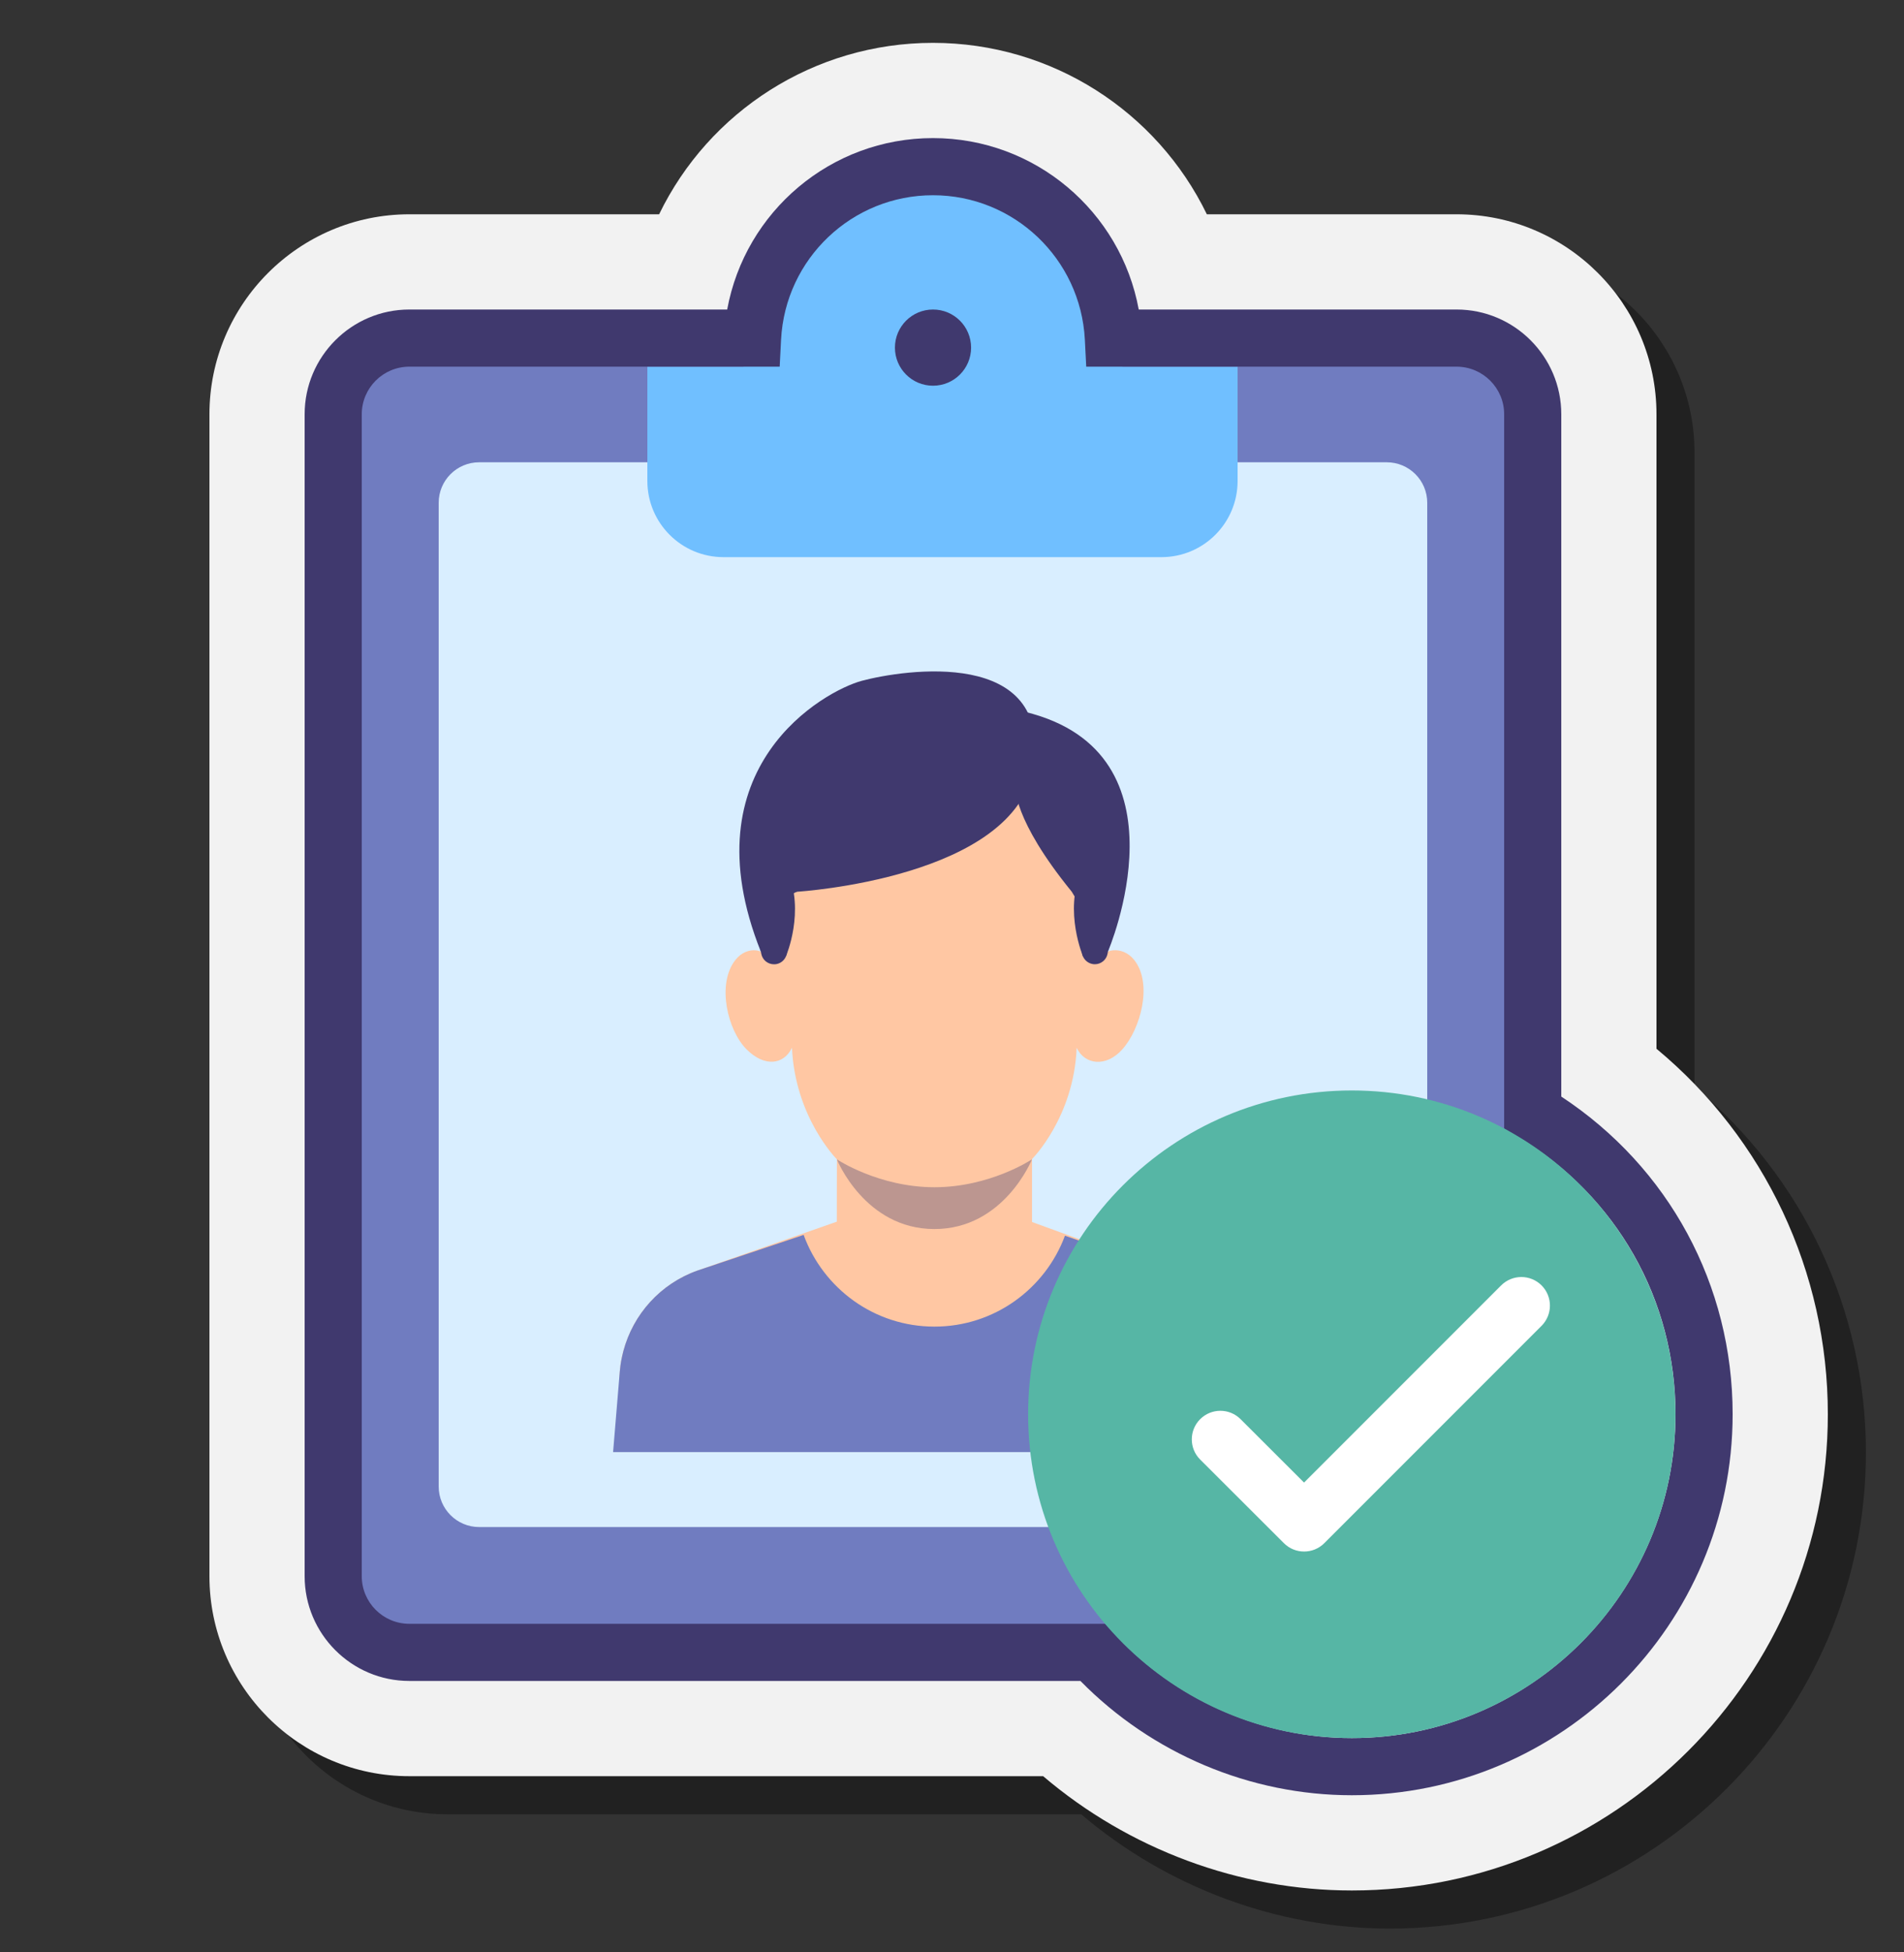
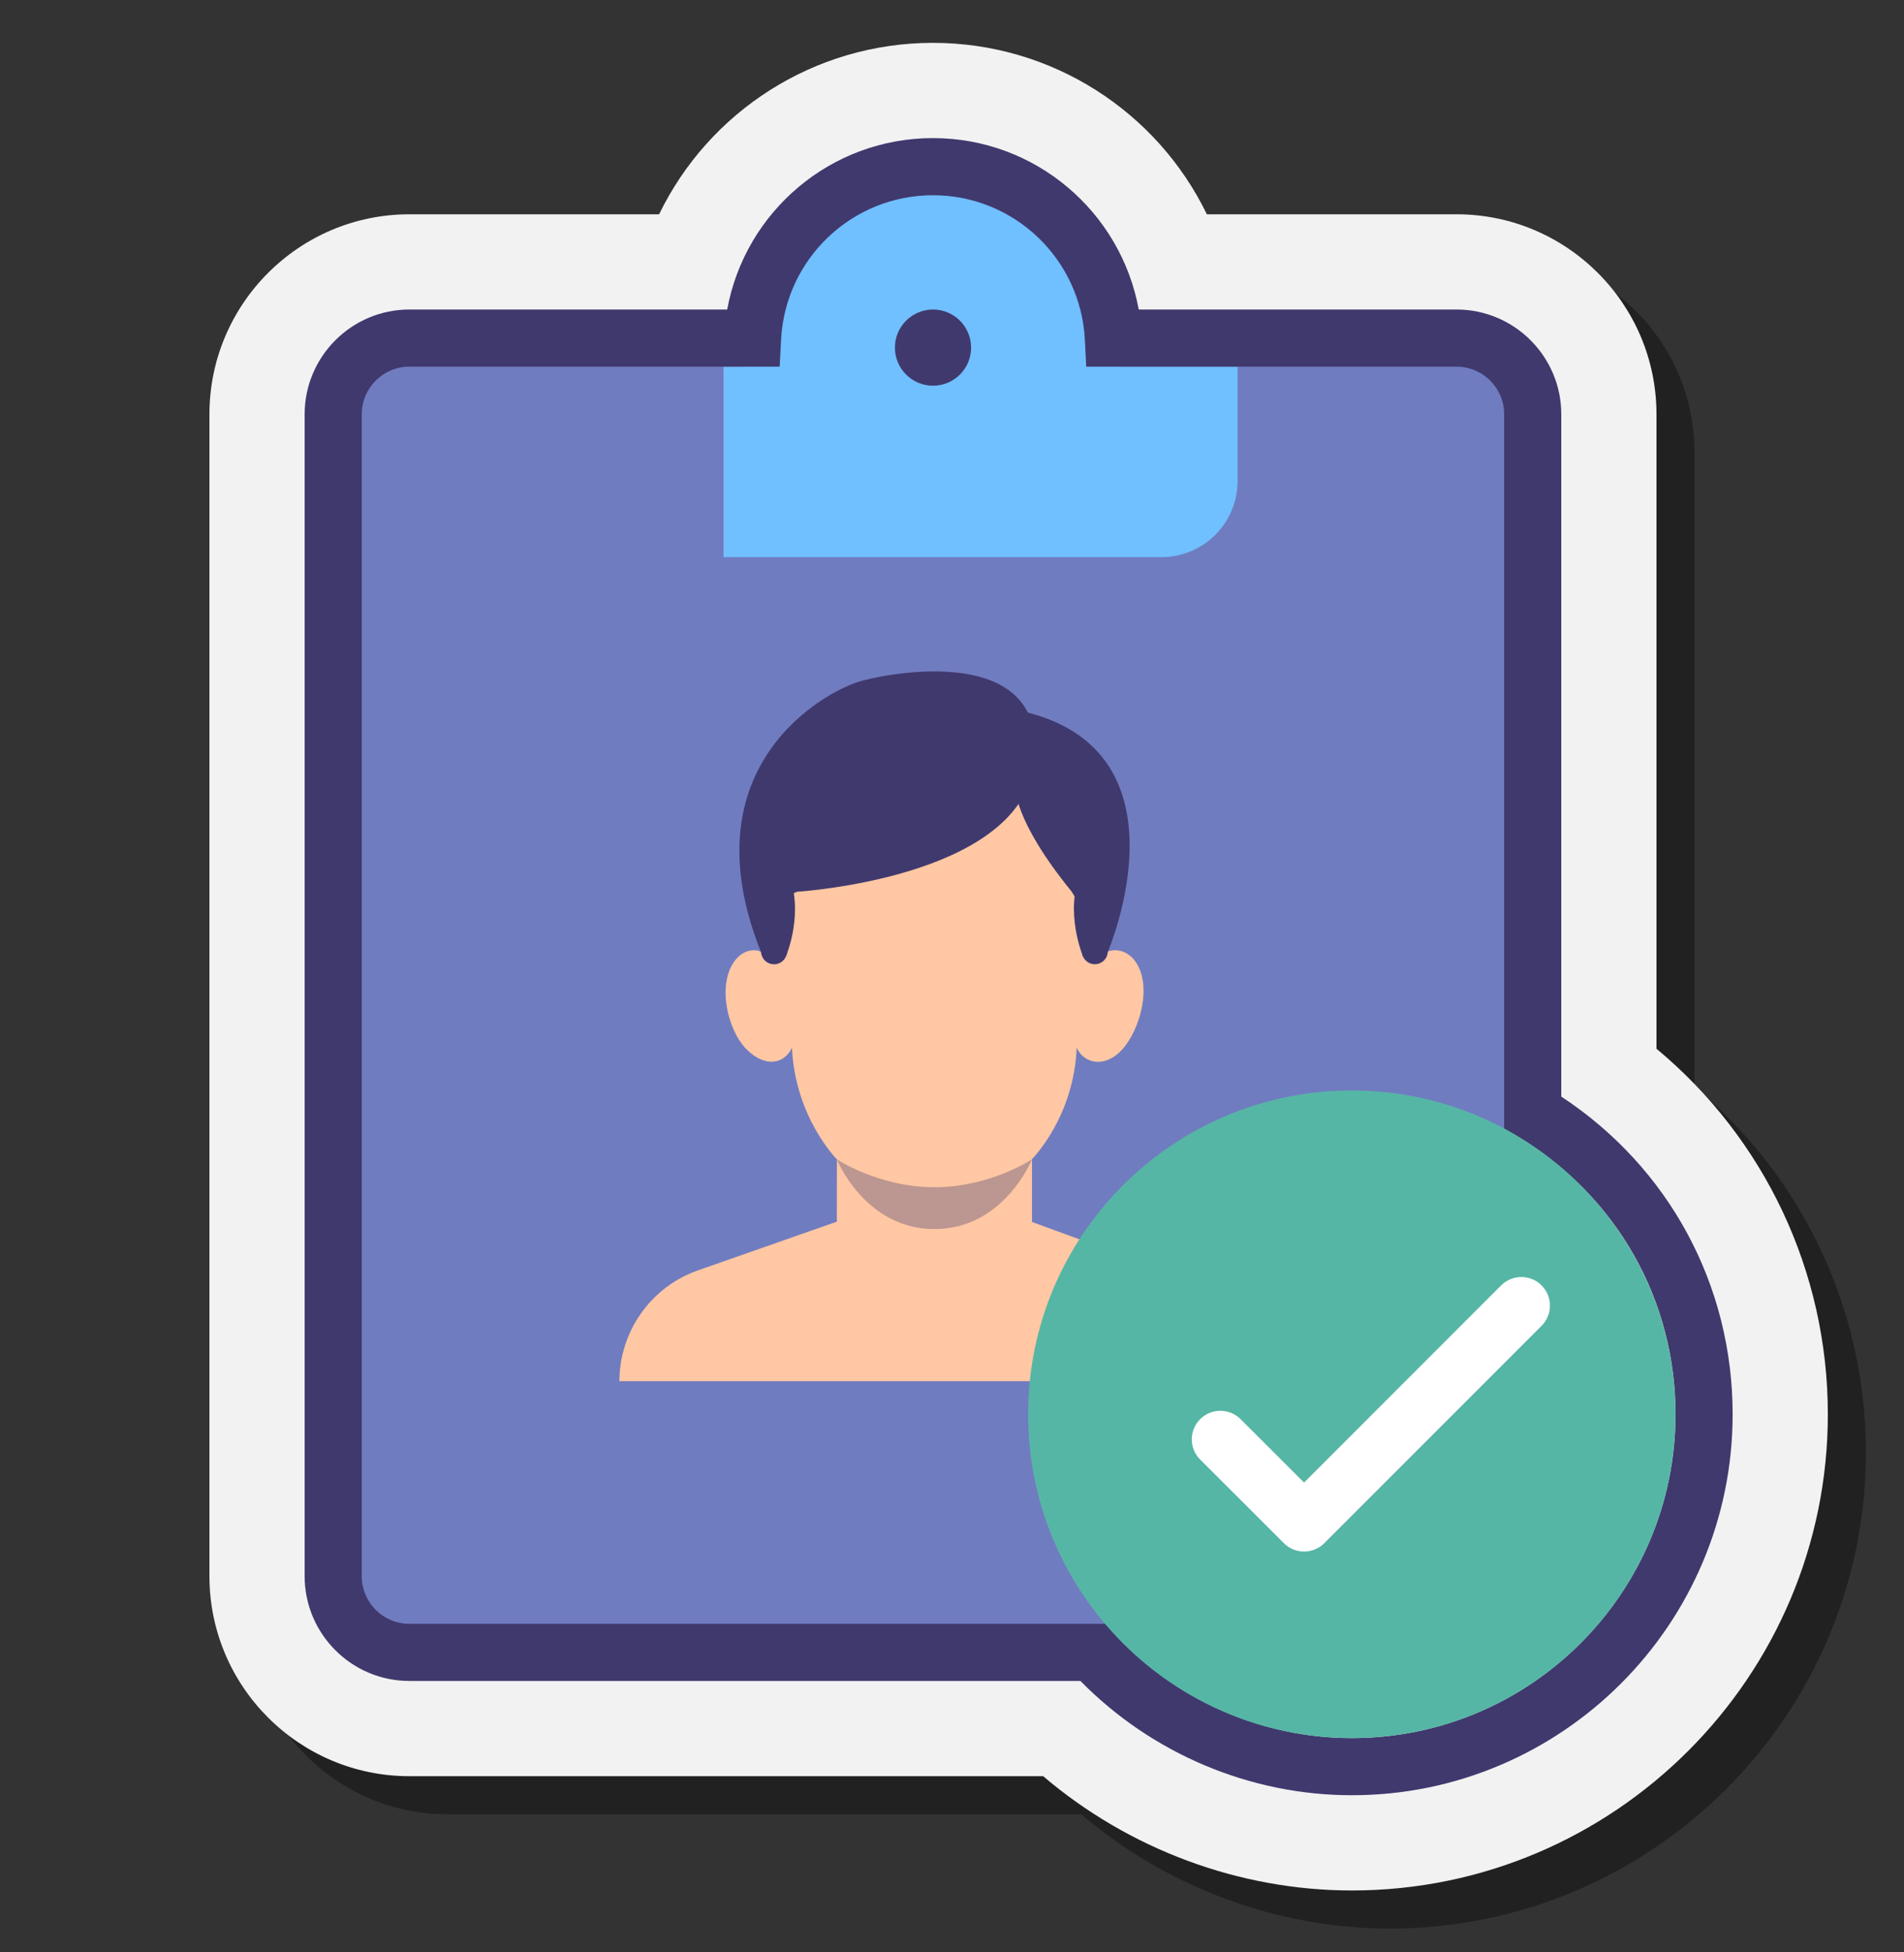
<svg xmlns="http://www.w3.org/2000/svg" width="40" height="41" viewBox="0 0 40 41" fill="none">
  <rect x="0" y="0" width="40" height="41" fill="#333333" stroke="none" />
  <g clip-path="url(#clip0_1382_5890)">
    <path opacity="0.35" d="M29.2 40.5C26.834 40.5 24.515 39.634 22.714 38.1H9.4C7.084 38.1 5.2 36.216 5.2 33.9V9.5C5.2 7.184 7.084 5.3 9.4 5.3H14.646C15.693 3.142 17.901 1.7 20.399 1.7C22.898 1.7 24 3.142 25.046 5.3H31.399C33.715 5.3 35.599 7.184 35.599 9.5V22.824C37.872 24.711 39.2 27.507 39.2 30.5C39.2 36.014 34.714 40.5 29.2 40.5Z" fill="black" />
    <path d="M28.4 39.7C26.035 39.7 23.716 38.834 21.915 37.3H8.6C6.284 37.3 4.4 35.416 4.4 33.1V8.7C4.4 6.384 6.284 4.5 8.6 4.5H13.847C14.893 2.342 17.102 0.9 19.6 0.9C22.099 0.9 24.307 2.342 25.354 4.5H30.6C32.916 4.5 34.8 6.384 34.8 8.7V22.024C37.073 23.911 38.4 26.707 38.4 29.7C38.4 35.214 33.914 39.7 28.4 39.7Z" fill="#F2F2F2" />
    <path d="M30.31 7.304H22.799C22.799 7.303 22.8 7.302 22.8 7.3C22.8 5.533 21.367 4.1 19.6 4.1C17.832 4.1 16.4 5.533 16.4 7.3C16.4 7.302 16.4 7.303 16.4 7.304H8.81C7.926 7.304 7.21 8.021 7.21 8.904V32.9C7.21 33.784 7.926 34.5 8.81 34.5H30.389C31.273 34.5 31.989 33.784 31.989 32.9V8.984C31.99 8.056 31.238 7.304 30.31 7.304Z" fill="#707CC0" />
    <path d="M19.6 11.3C21.809 11.3 23.6 9.509 23.6 7.3C23.6 5.091 21.809 3.3 19.6 3.3C17.39 3.3 15.6 5.091 15.6 7.3C15.6 9.509 17.39 11.3 19.6 11.3Z" fill="#70BFFF" />
-     <path d="M29.132 32.068H10.067C9.597 32.068 9.216 31.687 9.216 31.216V10.559C9.216 10.089 9.596 9.708 10.067 9.708H29.133C29.603 9.708 29.984 10.088 29.984 10.559V31.217C29.984 31.687 29.603 32.068 29.132 32.068Z" fill="#D9EEFF" />
    <path d="M19.6 9.3C20.705 9.3 21.6 8.405 21.6 7.3C21.6 6.195 20.705 5.3 19.6 5.3C18.496 5.3 17.6 6.195 17.6 7.3C17.6 8.405 18.496 9.3 19.6 9.3Z" fill="#70BFFF" />
-     <path d="M24.4 11.7H15.2C14.316 11.7 13.6 10.984 13.6 10.1V7.7H26V10.1C26 10.984 25.284 11.7 24.4 11.7Z" fill="#70BFFF" />
+     <path d="M24.4 11.7H15.2V7.7H26V10.1C26 10.984 25.284 11.7 24.4 11.7Z" fill="#70BFFF" />
    <path d="M19.601 8.1C20.043 8.1 20.401 7.742 20.401 7.3C20.401 6.858 20.043 6.5 19.601 6.5C19.159 6.5 18.801 6.858 18.801 7.3C18.801 7.742 19.159 8.1 19.601 8.1Z" fill="#40396E" />
    <path d="M26.241 28.798C26.24 28.786 26.238 28.774 26.237 28.763C26.231 28.704 26.224 28.646 26.214 28.588C26.213 28.581 26.211 28.574 26.21 28.568C26.198 28.504 26.185 28.442 26.168 28.38C26.168 28.378 26.168 28.377 26.167 28.376C25.962 27.601 25.388 27.006 24.608 26.729L21.681 25.662V24.34C21.681 24.34 22.559 23.468 22.619 22.005C22.62 22.006 22.621 22.008 22.622 22.009C22.79 22.359 23.235 22.419 23.576 22.039C23.96 21.612 24.222 20.661 23.83 20.162C23.578 19.839 23.131 19.923 23.054 20.212C23.17 19.604 23.116 19.213 23.116 18.725C23.116 16.504 21.609 15.162 19.631 15.162C17.653 15.162 16.146 16.504 16.146 18.725C16.146 19.214 16.075 19.606 16.19 20.213C16.113 19.924 15.7 19.839 15.447 20.162C15.056 20.661 15.279 21.634 15.687 22.039C16.066 22.417 16.467 22.356 16.636 22.007C16.636 22.005 16.637 22.004 16.638 22.002C16.703 23.468 17.582 24.346 17.582 24.346L17.58 25.655L14.654 26.681C13.874 26.957 13.3 27.6 13.095 28.375C13.095 28.377 13.094 28.378 13.094 28.38C13.078 28.441 13.064 28.504 13.052 28.567C13.051 28.574 13.05 28.581 13.048 28.588C13.038 28.645 13.031 28.704 13.025 28.763C13.024 28.774 13.022 28.786 13.021 28.797C13.015 28.866 13.012 29.005 13.012 29.005H26.251C26.25 28.935 26.247 28.866 26.241 28.798Z" fill="#FFC7A3" />
    <path d="M22.716 18.293C22.346 19.14 22.756 20.093 22.756 20.093L23.104 19.77L23.177 18.294C23.177 18.293 22.793 18.118 22.716 18.293Z" fill="#40396E" />
    <path d="M16.544 18.293C16.914 19.14 16.516 20.07 16.516 20.07L16.155 19.77L16.082 18.293C16.083 18.293 16.467 18.118 16.544 18.293Z" fill="#40396E" />
    <path opacity="0.35" d="M19.631 24.932C20.802 24.932 21.68 24.346 21.68 24.346C21.68 24.346 21.094 25.81 19.631 25.81C18.167 25.81 17.581 24.346 17.581 24.346C17.581 24.346 18.459 24.932 19.631 24.932Z" fill="#40396E" />
    <path d="M23.002 20.249C22.985 20.249 22.968 20.248 22.951 20.244C22.803 20.216 22.706 20.074 22.734 19.926C22.839 19.374 22.896 19.055 22.896 18.573C22.896 16.635 21.523 15.229 19.631 15.229C19.48 15.229 19.358 15.108 19.358 14.957C19.358 14.806 19.48 14.684 19.631 14.684C21.838 14.684 23.441 16.32 23.441 18.572C23.441 19.098 23.38 19.443 23.268 20.028C23.244 20.158 23.129 20.249 23.002 20.249Z" fill="#40396E" />
    <path d="M16.26 20.25C16.132 20.25 16.018 20.16 15.993 20.029C15.882 19.444 15.821 19.098 15.821 18.573C15.821 16.32 17.424 14.685 19.631 14.685C19.782 14.685 19.904 14.806 19.904 14.957C19.904 15.108 19.782 15.23 19.631 15.23C17.739 15.23 16.366 16.636 16.366 18.573C16.366 19.055 16.423 19.376 16.528 19.928C16.556 20.076 16.459 20.218 16.311 20.246C16.294 20.249 16.277 20.25 16.26 20.25Z" fill="#40396E" />
    <path d="M15.984 19.984C15.984 19.984 16.376 18.82 16.751 18.726C16.751 18.726 21.344 18.445 21.712 16.105C22.108 13.586 18.988 14.061 18.105 14.297C17.331 14.504 14.429 16.093 15.984 19.984Z" fill="#40396E" />
    <path d="M21.333 16.524C21.333 16.524 21.268 17.194 22.515 18.725L23.277 19.98C23.277 19.98 25.066 15.817 21.546 14.952L21.333 16.524Z" fill="#40396E" />
-     <path d="M26.32 30.494L26.25 29.005C26.25 28.935 26.247 28.866 26.241 28.797C26.24 28.785 26.238 28.774 26.237 28.762C26.231 28.704 26.224 28.645 26.214 28.587C26.212 28.58 26.211 28.574 26.21 28.567C26.198 28.504 26.184 28.441 26.168 28.379C26.168 28.378 26.167 28.376 26.167 28.375C25.962 27.6 25.388 27.005 24.608 26.728L22.373 25.95C21.959 27.064 20.889 27.859 19.631 27.859C18.366 27.859 17.293 27.056 16.883 25.933L14.654 26.681C13.874 26.957 13.3 27.6 13.095 28.375C13.095 28.377 13.094 28.378 13.094 28.38C13.078 28.441 13.064 28.504 13.052 28.567C13.051 28.574 13.049 28.581 13.048 28.588C13.038 28.645 13.03 28.704 13.025 28.763C13.024 28.774 13.022 28.786 13.021 28.797C13.017 28.84 12.938 29.787 12.88 30.494C12.88 30.494 26.32 30.494 26.32 30.494Z" fill="#707CC0" />
    <path d="M28.4 37.7C26.263 37.7 24.2 36.828 22.698 35.3H8.6C7.387 35.3 6.4 34.313 6.4 33.1V8.7C6.4 7.487 7.387 6.5 8.6 6.5H15.277C15.655 4.441 17.454 2.9 19.6 2.9C21.745 2.9 23.545 4.441 23.923 6.5H30.6C31.813 6.5 32.8 7.487 32.8 8.7V23.028C35.061 24.516 36.4 26.985 36.4 29.7C36.4 34.111 32.811 37.7 28.4 37.7ZM8.6 7.7C8.048 7.7 7.6 8.148 7.6 8.7V33.1C7.6 33.652 8.048 34.1 8.6 34.1H23.22L23.398 34.294C24.686 35.696 26.509 36.5 28.4 36.5C32.15 36.5 35.2 33.45 35.2 29.7C35.2 27.296 33.963 25.118 31.891 23.874L31.6 23.698V8.7C31.6 8.148 31.151 7.7 30.6 7.7H22.82L22.791 7.131C22.702 5.432 21.3 4.1 19.6 4.1C17.899 4.1 16.498 5.432 16.409 7.131L16.38 7.7H8.6Z" fill="#40396E" />
    <path d="M28.399 36.5C32.155 36.5 35.199 33.456 35.199 29.7C35.199 25.945 32.155 22.9 28.399 22.9C24.644 22.9 21.599 25.945 21.599 29.7C21.599 33.456 24.644 36.5 28.399 36.5Z" fill="#56B6A5" />
    <path d="M27.397 32.582C27.243 32.582 27.09 32.524 26.973 32.407L25.214 30.651C24.979 30.417 24.979 30.037 25.213 29.803C25.448 29.568 25.827 29.568 26.062 29.802L27.396 31.134L31.537 26.993C31.772 26.759 32.151 26.759 32.386 26.993C32.62 27.228 32.62 27.607 32.386 27.842L27.821 32.407C27.704 32.524 27.55 32.582 27.397 32.582Z" fill="white" />
  </g>
  <defs>
    <clipPath id="clip0_1382_5890">
      <rect width="40" height="40" fill="white" transform="translate(0 0.5)" />
    </clipPath>
  </defs>
</svg>